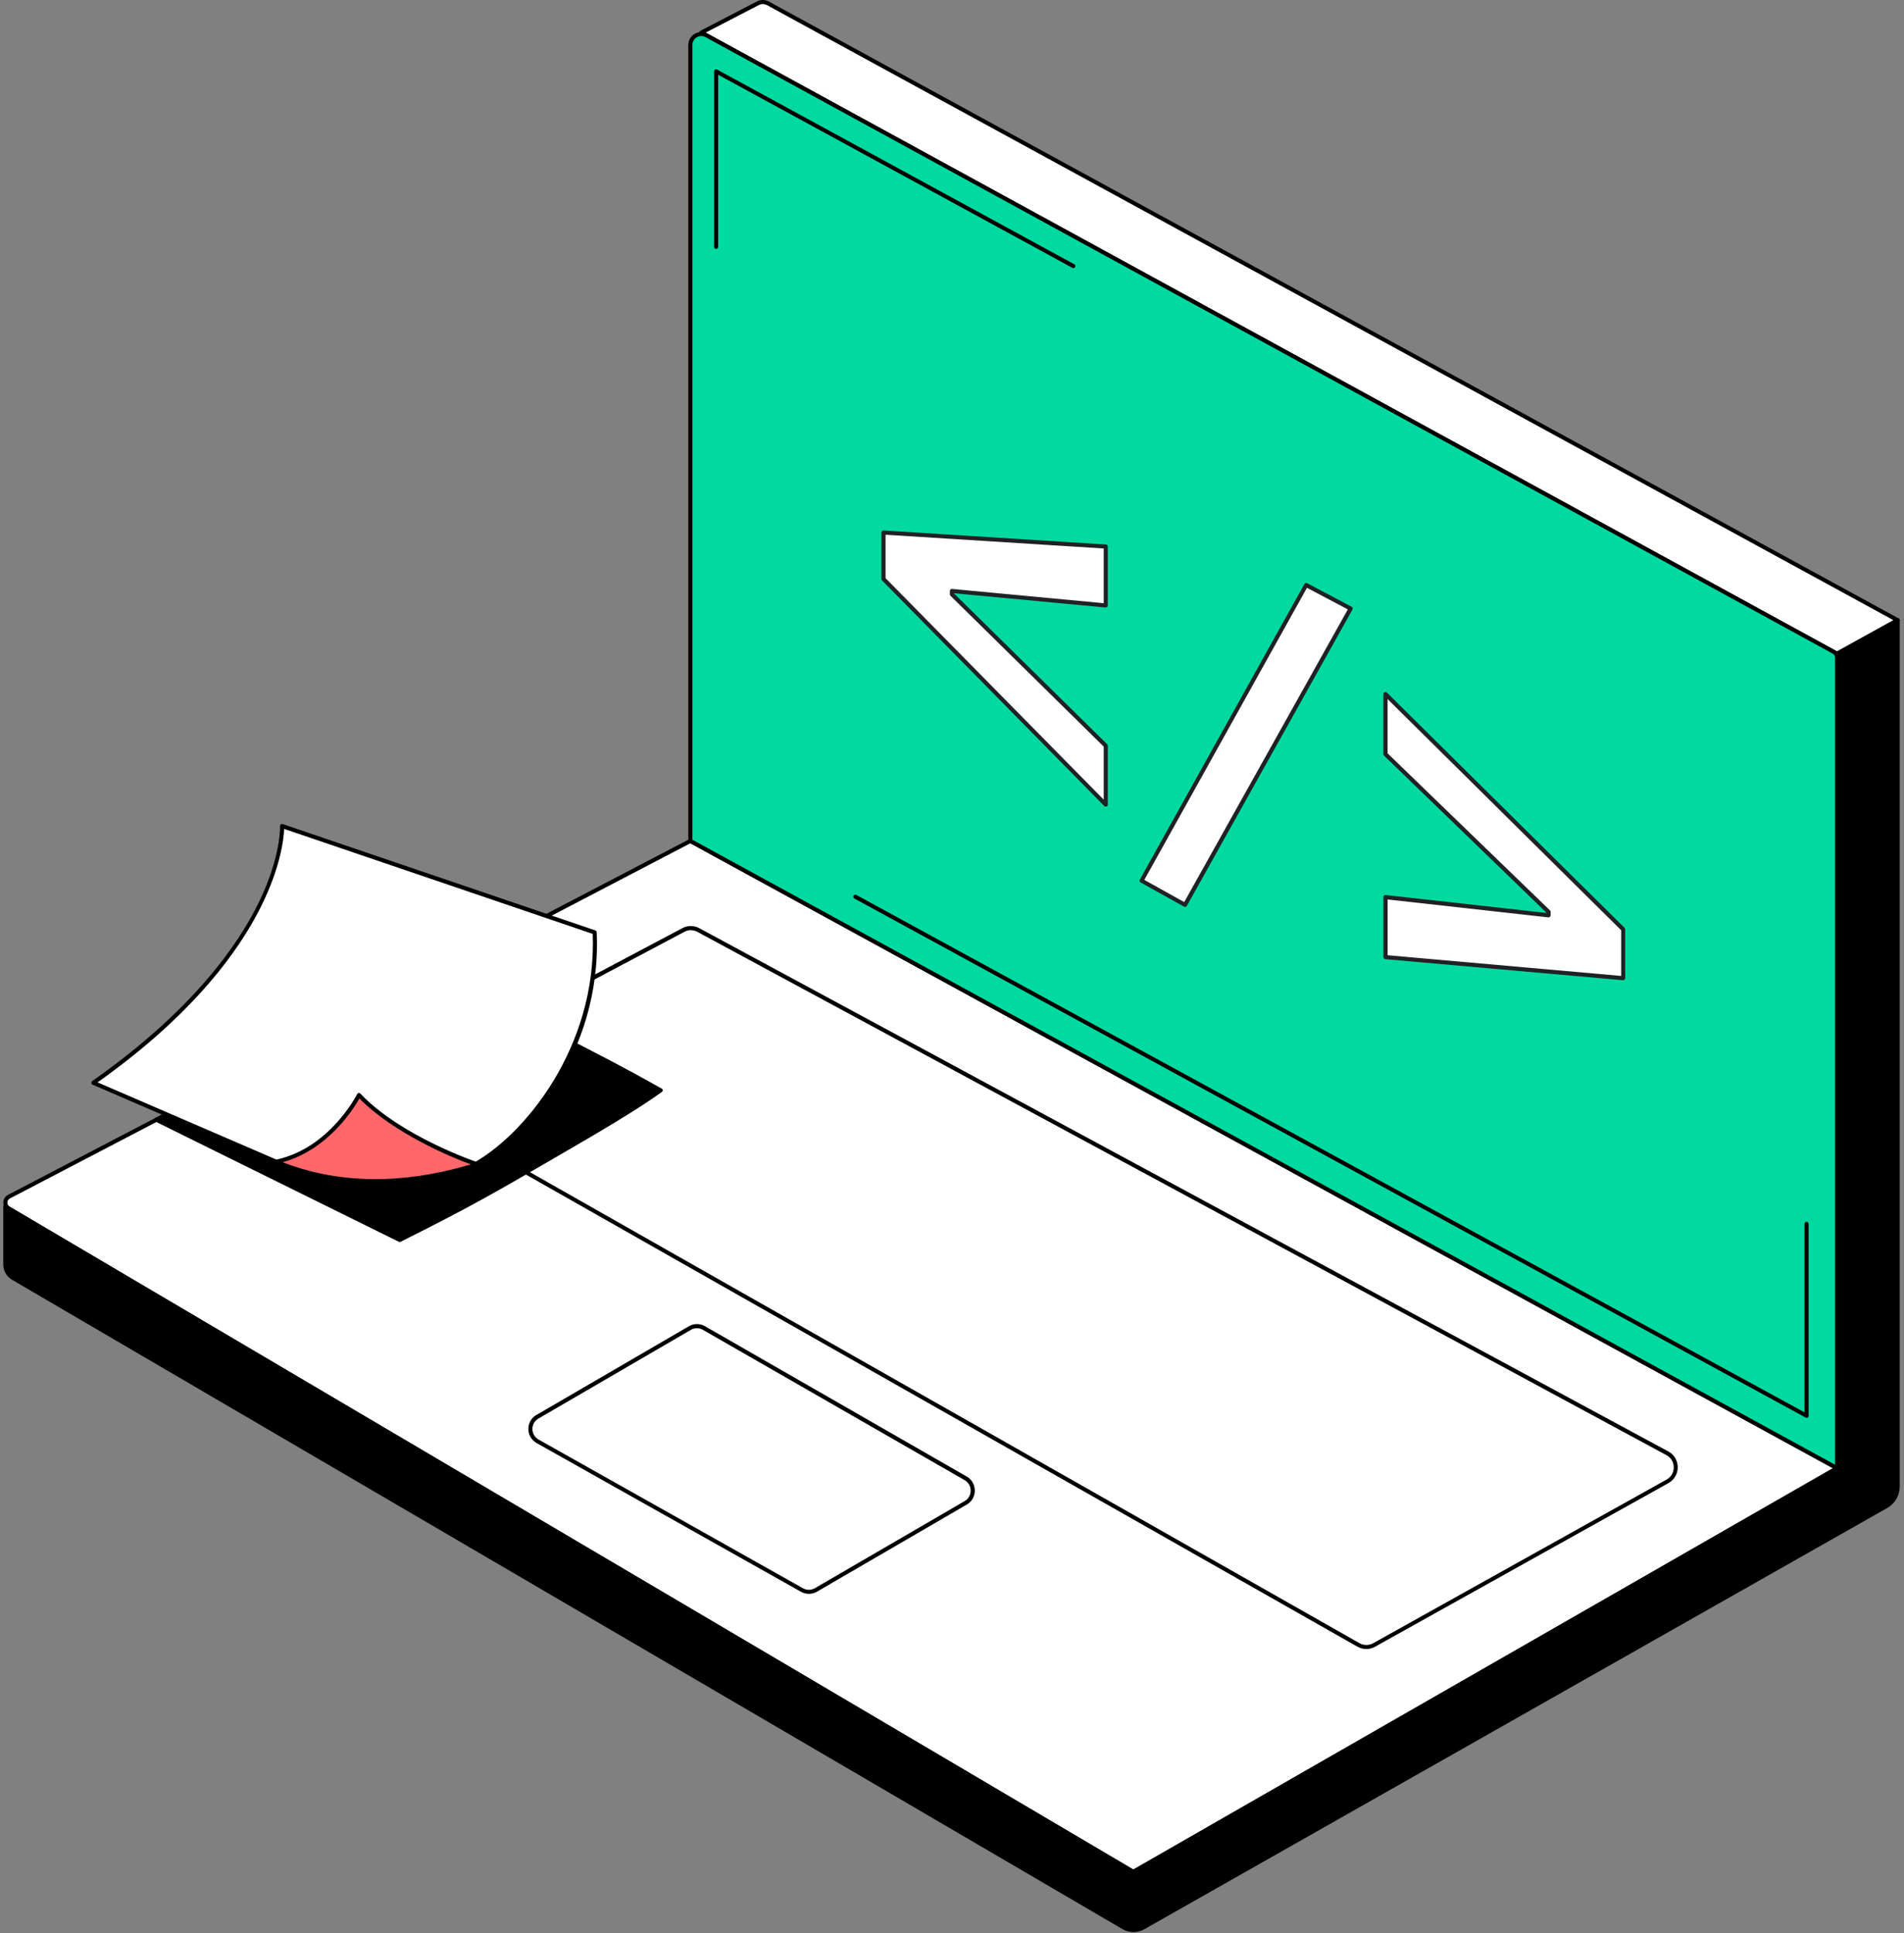
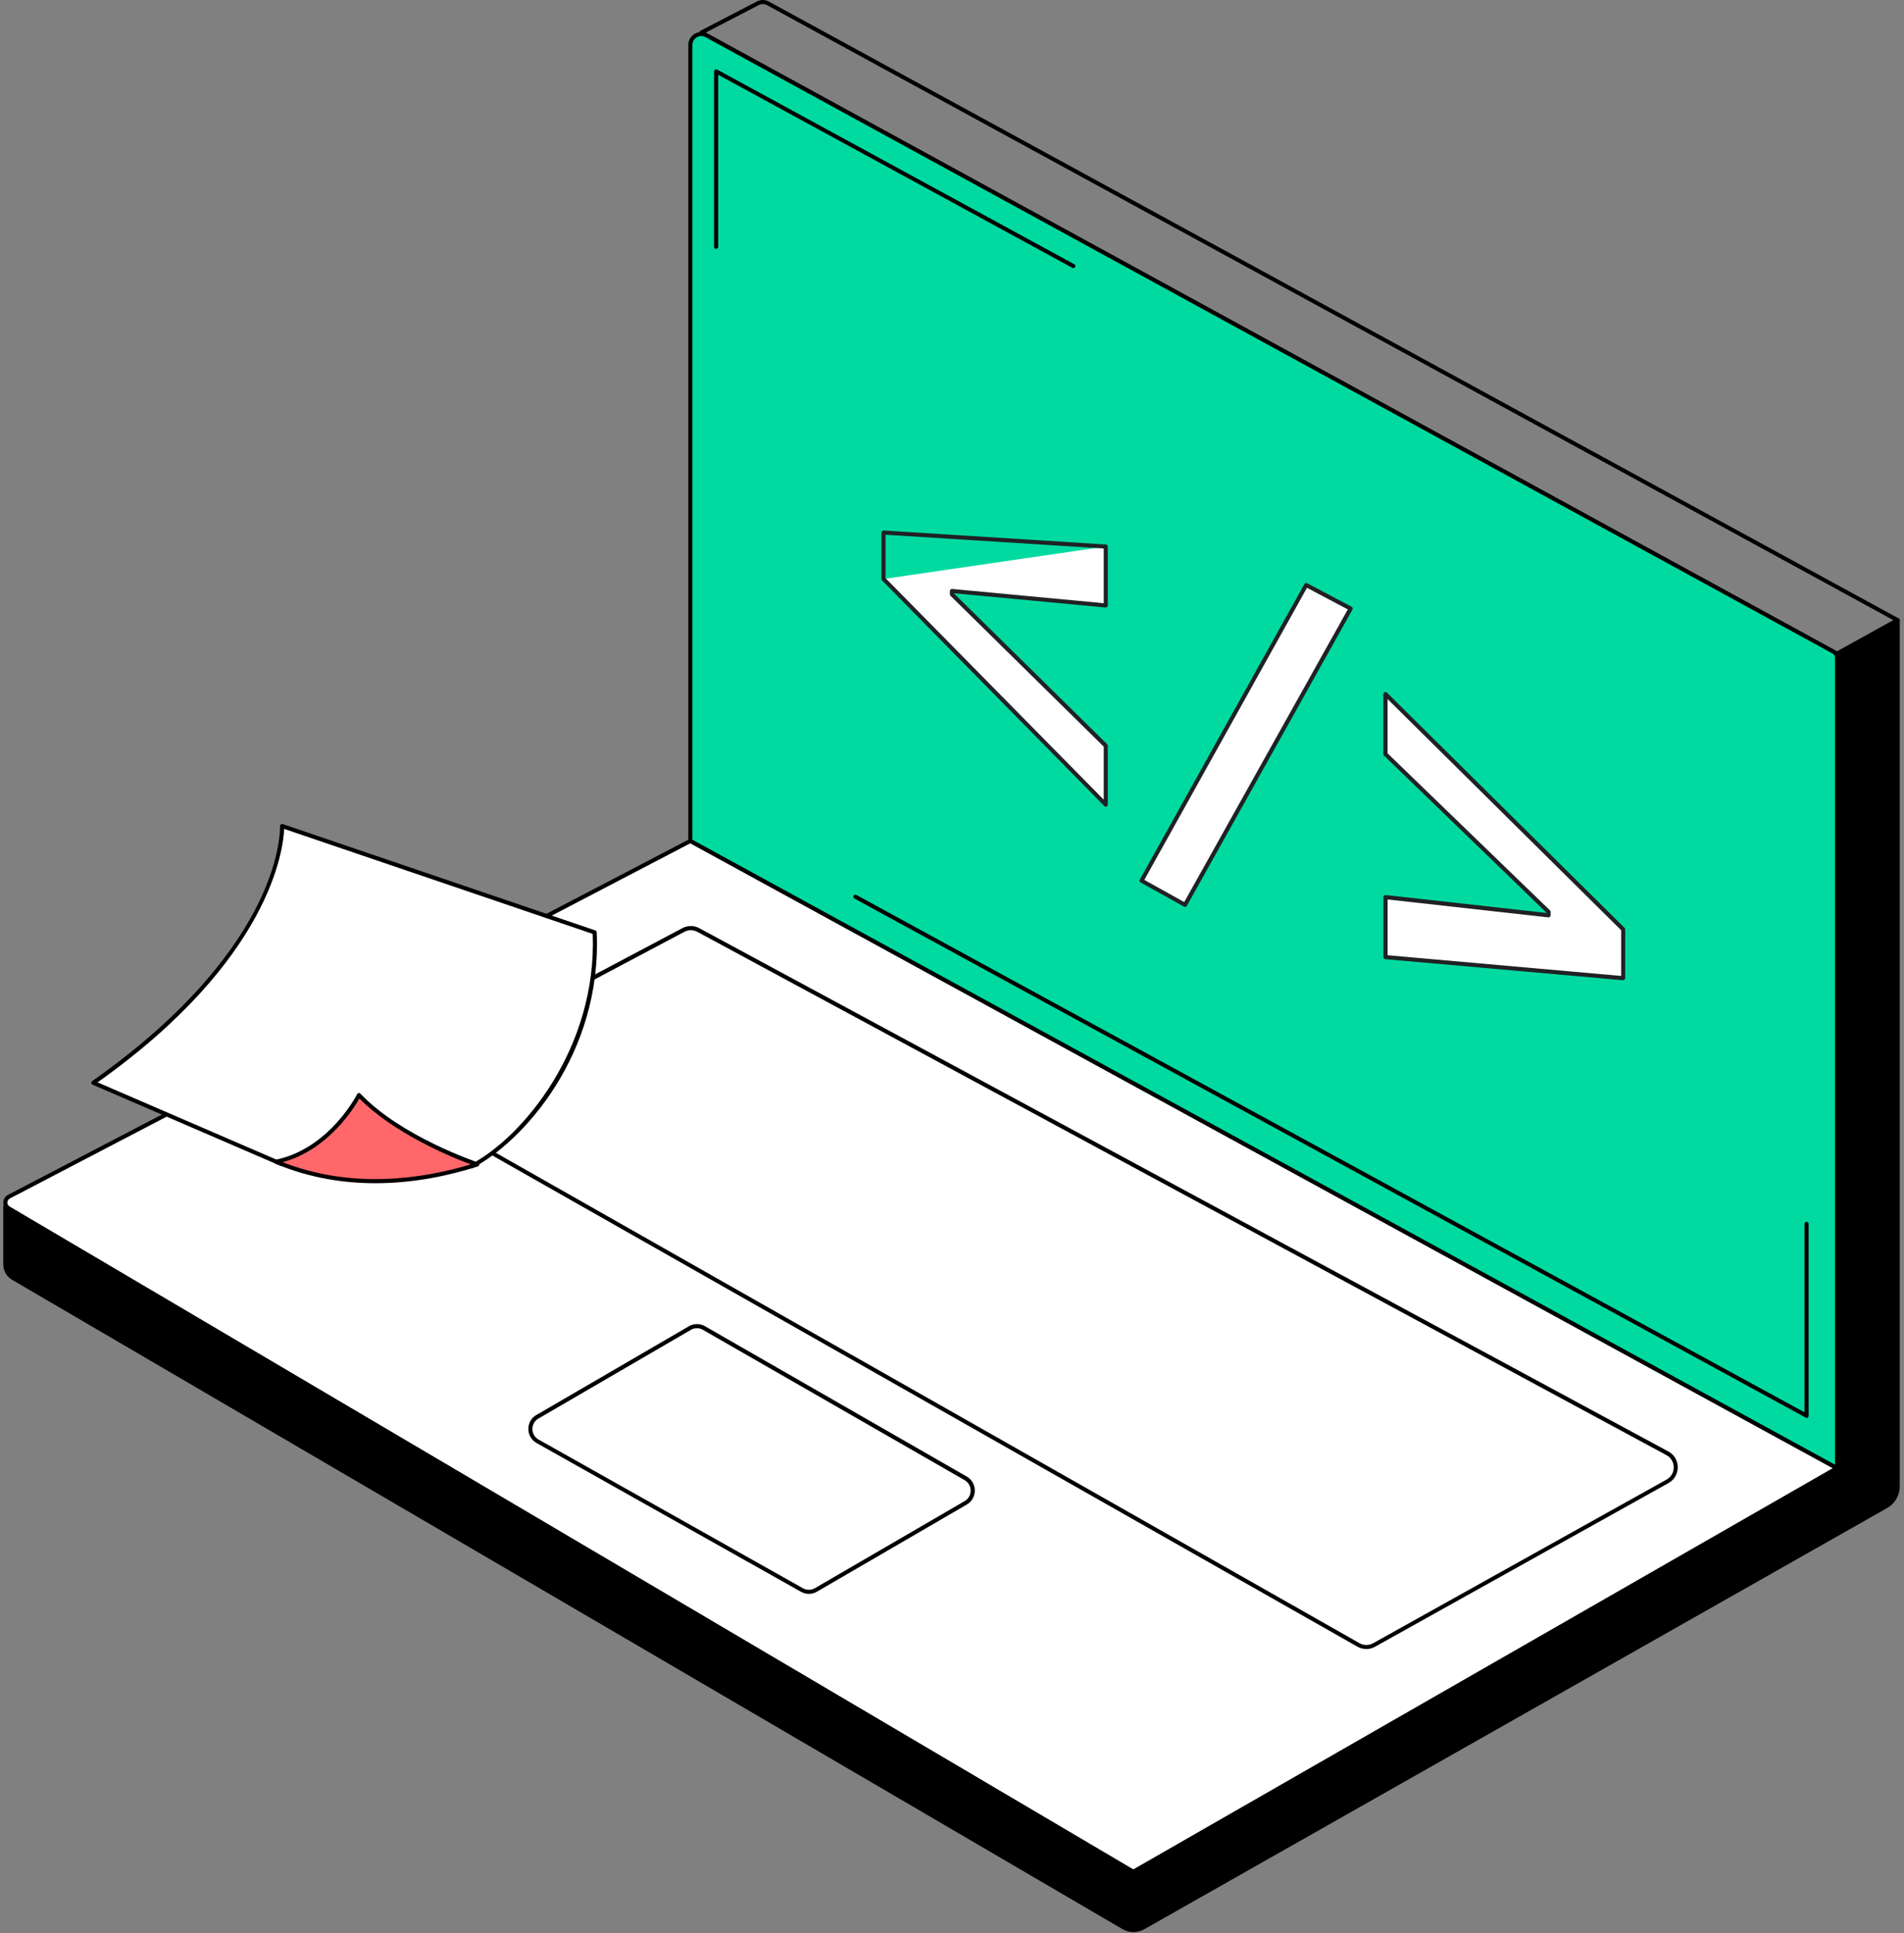
<svg xmlns="http://www.w3.org/2000/svg" width="325" height="330" viewBox="0 0 325 330" fill="none">
  <rect x="0" y="0" width="325" height="330" fill="#808080" stroke="none" />
  <path d="M193.452 319.512L1.475 206.273C0.698 205.811 0.733 204.676 1.536 204.257L117.847 143.544L313.587 250.602L193.461 319.512H193.452Z" fill="white" />
  <path d="M193.452 319.913L193.278 319.809L1.3 206.57C0.829 206.282 0.549 205.785 0.567 205.235C0.584 204.685 0.881 204.196 1.379 203.943L117.856 143.142L314.312 250.593L313.77 250.907L193.461 319.913H193.452ZM117.838 143.936L1.693 204.562C1.431 204.702 1.265 204.955 1.256 205.252C1.256 205.549 1.396 205.811 1.649 205.968L193.452 319.101L312.863 250.61L117.829 143.936H117.838Z" fill="black" />
-   <path d="M323.923 105.85L313.587 111.576L119.732 5.557L129.361 0.555C129.902 0.276 130.548 0.276 131.089 0.573L323.923 105.859" fill="white" />
  <path d="M313.578 111.934C313.517 111.934 313.465 111.917 313.412 111.891L119.558 5.863C119.444 5.802 119.374 5.68 119.374 5.557C119.374 5.427 119.444 5.313 119.566 5.252L129.195 0.25C129.841 -0.09 130.609 -0.082 131.246 0.267L324.08 105.553C324.193 105.614 324.263 105.728 324.263 105.859C324.263 105.99 324.193 106.103 324.08 106.164L313.744 111.891C313.692 111.917 313.631 111.934 313.578 111.934ZM120.474 5.566L313.587 111.184L323.207 105.859L130.923 0.878C130.487 0.643 129.963 0.634 129.527 0.861L120.474 5.557V5.566Z" fill="black" />
  <path d="M324.097 105.553C323.993 105.492 323.862 105.492 323.748 105.553L313.412 111.28C313.299 111.341 313.229 111.454 313.229 111.585V250.401L193.452 319.11L1.082 205.627C0.977 205.566 0.837 205.566 0.733 205.627C0.628 205.689 0.558 205.802 0.558 205.933V215.841C0.558 216.897 1.125 217.892 2.042 218.434L191.602 329.28C192.178 329.62 192.833 329.786 193.479 329.786C194.125 329.786 194.744 329.629 195.312 329.306L322.159 257.384C323.46 256.634 324.272 255.237 324.272 253.735V105.85C324.272 105.728 324.202 105.614 324.097 105.553Z" fill="black" />
  <path d="M231.845 280.744L69.364 188.492C67.496 187.401 67.583 184.677 69.521 183.708L116.712 158.707C117.506 158.314 118.44 158.323 119.217 158.751L284.614 248.061C286.473 249.065 286.526 251.719 284.71 252.802L234.603 280.744C233.756 281.251 232.7 281.251 231.845 280.744Z" fill="white" />
  <path d="M233.224 281.469C232.691 281.469 232.15 281.329 231.67 281.05L69.189 188.797C68.194 188.212 67.626 187.191 67.661 186.039C67.696 184.895 68.334 183.909 69.355 183.394L116.537 158.392C117.437 157.938 118.501 157.956 119.374 158.436L284.771 247.747C285.758 248.279 286.36 249.266 286.377 250.392C286.395 251.518 285.836 252.522 284.876 253.098L234.76 281.05C234.28 281.329 233.748 281.478 233.206 281.478L233.224 281.469ZM117.934 158.768C117.567 158.768 117.21 158.855 116.878 159.021L69.695 184.022C68.892 184.424 68.403 185.183 68.377 186.073C68.351 186.964 68.787 187.75 69.547 188.203L232.028 280.456C232.77 280.893 233.695 280.884 234.428 280.456L284.544 252.505C285.278 252.068 285.714 251.291 285.696 250.418C285.679 249.545 285.216 248.786 284.448 248.375L119.051 159.065C118.702 158.873 118.309 158.777 117.925 158.777L117.934 158.768Z" fill="black" />
  <path d="M136.825 271.36L91.711 245.984C90.052 244.989 90.175 242.553 91.921 241.724L117.925 226.587C118.624 226.255 119.444 226.281 120.116 226.648L164.776 252.304C166.426 253.203 166.461 255.569 164.829 256.511L139.278 271.369C138.518 271.814 137.575 271.805 136.825 271.351V271.36Z" fill="white" />
  <path d="M138.064 272.05C137.575 272.05 137.087 271.919 136.65 271.657L91.545 246.281C90.646 245.739 90.14 244.805 90.192 243.767C90.244 242.728 90.829 241.846 91.772 241.401L117.751 226.281C118.571 225.889 119.514 225.915 120.291 226.343L164.96 251.998C165.841 252.478 166.382 253.378 166.391 254.39C166.4 255.403 165.894 256.311 165.012 256.817L139.461 271.675C139.033 271.928 138.553 272.05 138.073 272.05H138.064ZM118.955 226.709C118.65 226.709 118.353 226.779 118.065 226.91L92.086 242.029C91.362 242.379 90.916 243.033 90.882 243.81C90.847 244.587 91.222 245.285 91.885 245.687L136.999 271.063C137.645 271.448 138.448 271.456 139.103 271.081L164.654 256.223C165.309 255.839 165.693 255.167 165.684 254.408C165.675 253.648 165.274 252.985 164.61 252.618L119.942 226.962C119.636 226.796 119.296 226.709 118.955 226.709Z" fill="black" />
  <path d="M313.578 250.602L117.838 143.544V7.679C117.838 6.256 119.357 5.357 120.605 6.038L312.993 111.262C313.36 111.463 313.578 111.838 313.578 112.257V250.602Z" fill="#00DAA1" />
  <path d="M313.927 251.187L117.489 143.745V7.679C117.489 6.884 117.899 6.177 118.58 5.776C119.261 5.374 120.081 5.357 120.771 5.741L313.159 110.966C313.631 111.227 313.927 111.725 313.927 112.266V251.204V251.187ZM118.187 143.334L313.229 250.008V112.249C313.229 111.961 313.072 111.699 312.819 111.559L120.431 6.343C119.959 6.081 119.392 6.09 118.929 6.369C118.467 6.649 118.187 7.138 118.187 7.679V143.334Z" fill="black" />
  <path d="M183.204 45.757C183.143 45.757 183.091 45.739 183.038 45.713L122.587 12.759V42.134C122.587 42.326 122.43 42.483 122.238 42.483C122.046 42.483 121.888 42.326 121.888 42.134V12.174C121.888 12.052 121.958 11.939 122.063 11.878C122.168 11.816 122.299 11.816 122.412 11.878L183.379 45.111C183.545 45.207 183.614 45.416 183.518 45.582C183.457 45.696 183.335 45.765 183.213 45.765L183.204 45.757Z" fill="black" />
  <path d="M308.367 242.003C308.306 242.003 308.253 241.986 308.201 241.96L145.833 153.364C145.668 153.268 145.598 153.059 145.694 152.893C145.79 152.727 145.999 152.657 146.165 152.753L308.018 241.069V208.901C308.018 208.709 308.175 208.552 308.367 208.552C308.559 208.552 308.716 208.709 308.716 208.901V241.663C308.716 241.785 308.646 241.898 308.541 241.96C308.489 241.994 308.428 242.012 308.367 242.012V242.003Z" fill="black" />
-   <path d="M112.923 185.803C106.734 182.285 100.231 178.959 93.937 175.747C87.652 172.534 81.148 169.217 74.977 165.708C74.872 165.647 74.75 165.647 74.645 165.708L26.528 190.822C26.415 190.884 26.336 191.006 26.345 191.137C26.345 191.268 26.424 191.39 26.537 191.442L68.072 211.956C68.124 211.983 68.176 211.991 68.229 211.991C68.281 211.991 68.334 211.983 68.386 211.956C80.031 206.125 84.16 203.768 95.456 197.186L96.687 196.47C102.212 193.258 108.463 189.618 112.976 186.388C113.072 186.318 113.124 186.205 113.124 186.082C113.124 185.96 113.054 185.855 112.95 185.794L112.923 185.803Z" fill="black" />
  <path d="M80.363 199.159C90.113 194.105 102.37 178.531 101.514 159.152L48.16 141.004C48.16 141.004 49.164 161.492 15.948 184.825L48.177 198.74" fill="white" />
  <path d="M80.52 199.465L80.197 198.845C89.38 194.087 101.916 178.723 101.174 159.405L48.5 141.484C48.378 144.775 46.309 163.718 16.655 184.747L48.308 198.417L48.029 199.054L15.8 185.14C15.686 185.087 15.607 184.982 15.59 184.852C15.573 184.729 15.634 184.598 15.739 184.529C32.805 172.543 40.617 161.343 44.161 154.063C48.002 146.18 47.802 141.065 47.802 141.012C47.802 140.899 47.845 140.785 47.941 140.715C48.037 140.646 48.16 140.628 48.264 140.663L101.619 158.812C101.758 158.855 101.846 158.986 101.854 159.126C102.771 179.972 89.249 194.925 80.511 199.456L80.52 199.465Z" fill="black" />
  <path d="M47.173 198.33C48.684 198.836 61.428 205.173 81.463 198.766V198.74C80.555 198.487 67.976 194.017 61.271 186.92C61.271 186.92 56.645 196.278 47.191 198.295V198.338L47.173 198.33Z" fill="#FF676A" />
  <path d="M64.073 201.961C58.81 201.961 53.188 201.123 47.584 198.862C47.348 198.766 47.173 198.696 47.06 198.661C46.894 198.609 46.798 198.434 46.833 198.26L47.173 198.33L46.833 198.251C46.859 198.111 46.972 197.972 47.112 197.946C56.287 195.999 60.913 186.85 60.957 186.763C61.01 186.658 61.105 186.589 61.219 186.571C61.332 186.554 61.446 186.597 61.524 186.676C68.438 193.991 81.436 198.373 81.559 198.399C81.707 198.443 81.812 198.583 81.812 198.74C81.812 198.897 81.716 199.054 81.567 199.098C76.819 200.617 70.734 201.961 64.073 201.961ZM48.264 198.382C60.145 203.017 72.096 201.237 80.371 198.74C76.993 197.527 67.138 193.389 61.35 187.496C60.328 189.303 55.973 196.243 48.264 198.373V198.382Z" fill="black" />
-   <path d="M150.818 98.823V90.896L188.756 93.288V103.345L162.498 100.874V101.442L188.756 127.281V137.337L150.818 98.823Z" fill="white" />
+   <path d="M150.818 98.823L188.756 93.288V103.345L162.498 100.874V101.442L188.756 127.281V137.337L150.818 98.823Z" fill="white" />
  <path d="M188.747 137.686C188.651 137.686 188.564 137.651 188.494 137.581L150.556 99.067C150.495 99.006 150.451 98.919 150.451 98.823V90.896C150.451 90.8 150.495 90.704 150.565 90.643C150.635 90.573 150.731 90.547 150.827 90.547L188.765 92.939C188.948 92.948 189.096 93.105 189.096 93.288V103.345C189.096 103.441 189.053 103.537 188.983 103.606C188.913 103.676 188.808 103.703 188.712 103.694L162.838 101.258V101.293L188.992 127.036C189.062 127.106 189.096 127.193 189.096 127.289V137.346C189.096 137.485 189.009 137.616 188.878 137.669C188.835 137.686 188.791 137.695 188.747 137.695V137.686ZM151.158 98.683L188.398 136.49V127.438L162.245 101.695C162.175 101.625 162.14 101.538 162.14 101.442V100.874C162.14 100.778 162.184 100.682 162.253 100.612C162.323 100.542 162.437 100.516 162.524 100.525L188.398 102.96V93.62L151.158 91.272V98.683Z" fill="#202124" />
  <path d="M222.949 99.862L194.849 150.318L202.269 154.447L230.544 103.877L222.949 99.862Z" fill="white" />
  <path d="M202.269 154.796C202.208 154.796 202.156 154.779 202.103 154.752L194.683 150.623C194.605 150.58 194.544 150.501 194.518 150.414C194.491 150.327 194.5 150.231 194.552 150.152L222.653 99.687C222.749 99.521 222.958 99.46 223.124 99.547L230.71 103.563C230.797 103.607 230.858 103.685 230.884 103.772C230.911 103.86 230.902 103.956 230.858 104.043L202.584 154.621C202.522 154.735 202.4 154.805 202.278 154.805L202.269 154.796ZM195.329 150.187L202.138 153.975L230.064 104.017L223.089 100.333L195.329 150.187Z" fill="#202124" />
  <path d="M236.489 153.129L264.318 156.228V155.634L236.489 128.73V118.481L277.063 158.646V166.965L236.489 163.368V153.12V153.129Z" fill="white" />
  <path d="M277.072 167.314C277.072 167.314 277.054 167.314 277.037 167.314L236.462 163.717C236.279 163.7 236.139 163.552 236.139 163.368V153.12C236.139 153.024 236.183 152.928 236.253 152.858C236.323 152.788 236.428 152.753 236.524 152.771L263.96 155.826V155.774L236.235 128.966C236.166 128.896 236.131 128.808 236.131 128.712V118.464C236.131 118.324 236.218 118.193 236.349 118.141C236.48 118.089 236.628 118.115 236.733 118.211L277.308 158.375C277.377 158.445 277.412 158.532 277.412 158.619V166.939C277.412 167.035 277.369 167.131 277.299 167.192C277.238 167.253 277.15 167.288 277.063 167.288L277.072 167.314ZM236.847 163.045L276.723 166.581V158.785L236.847 119.32V128.581L264.571 155.39C264.641 155.459 264.676 155.547 264.676 155.643V156.236C264.676 156.332 264.632 156.428 264.563 156.498C264.493 156.568 264.388 156.594 264.292 156.585L236.855 153.53V163.063L236.847 163.045Z" fill="#202124" />
</svg>